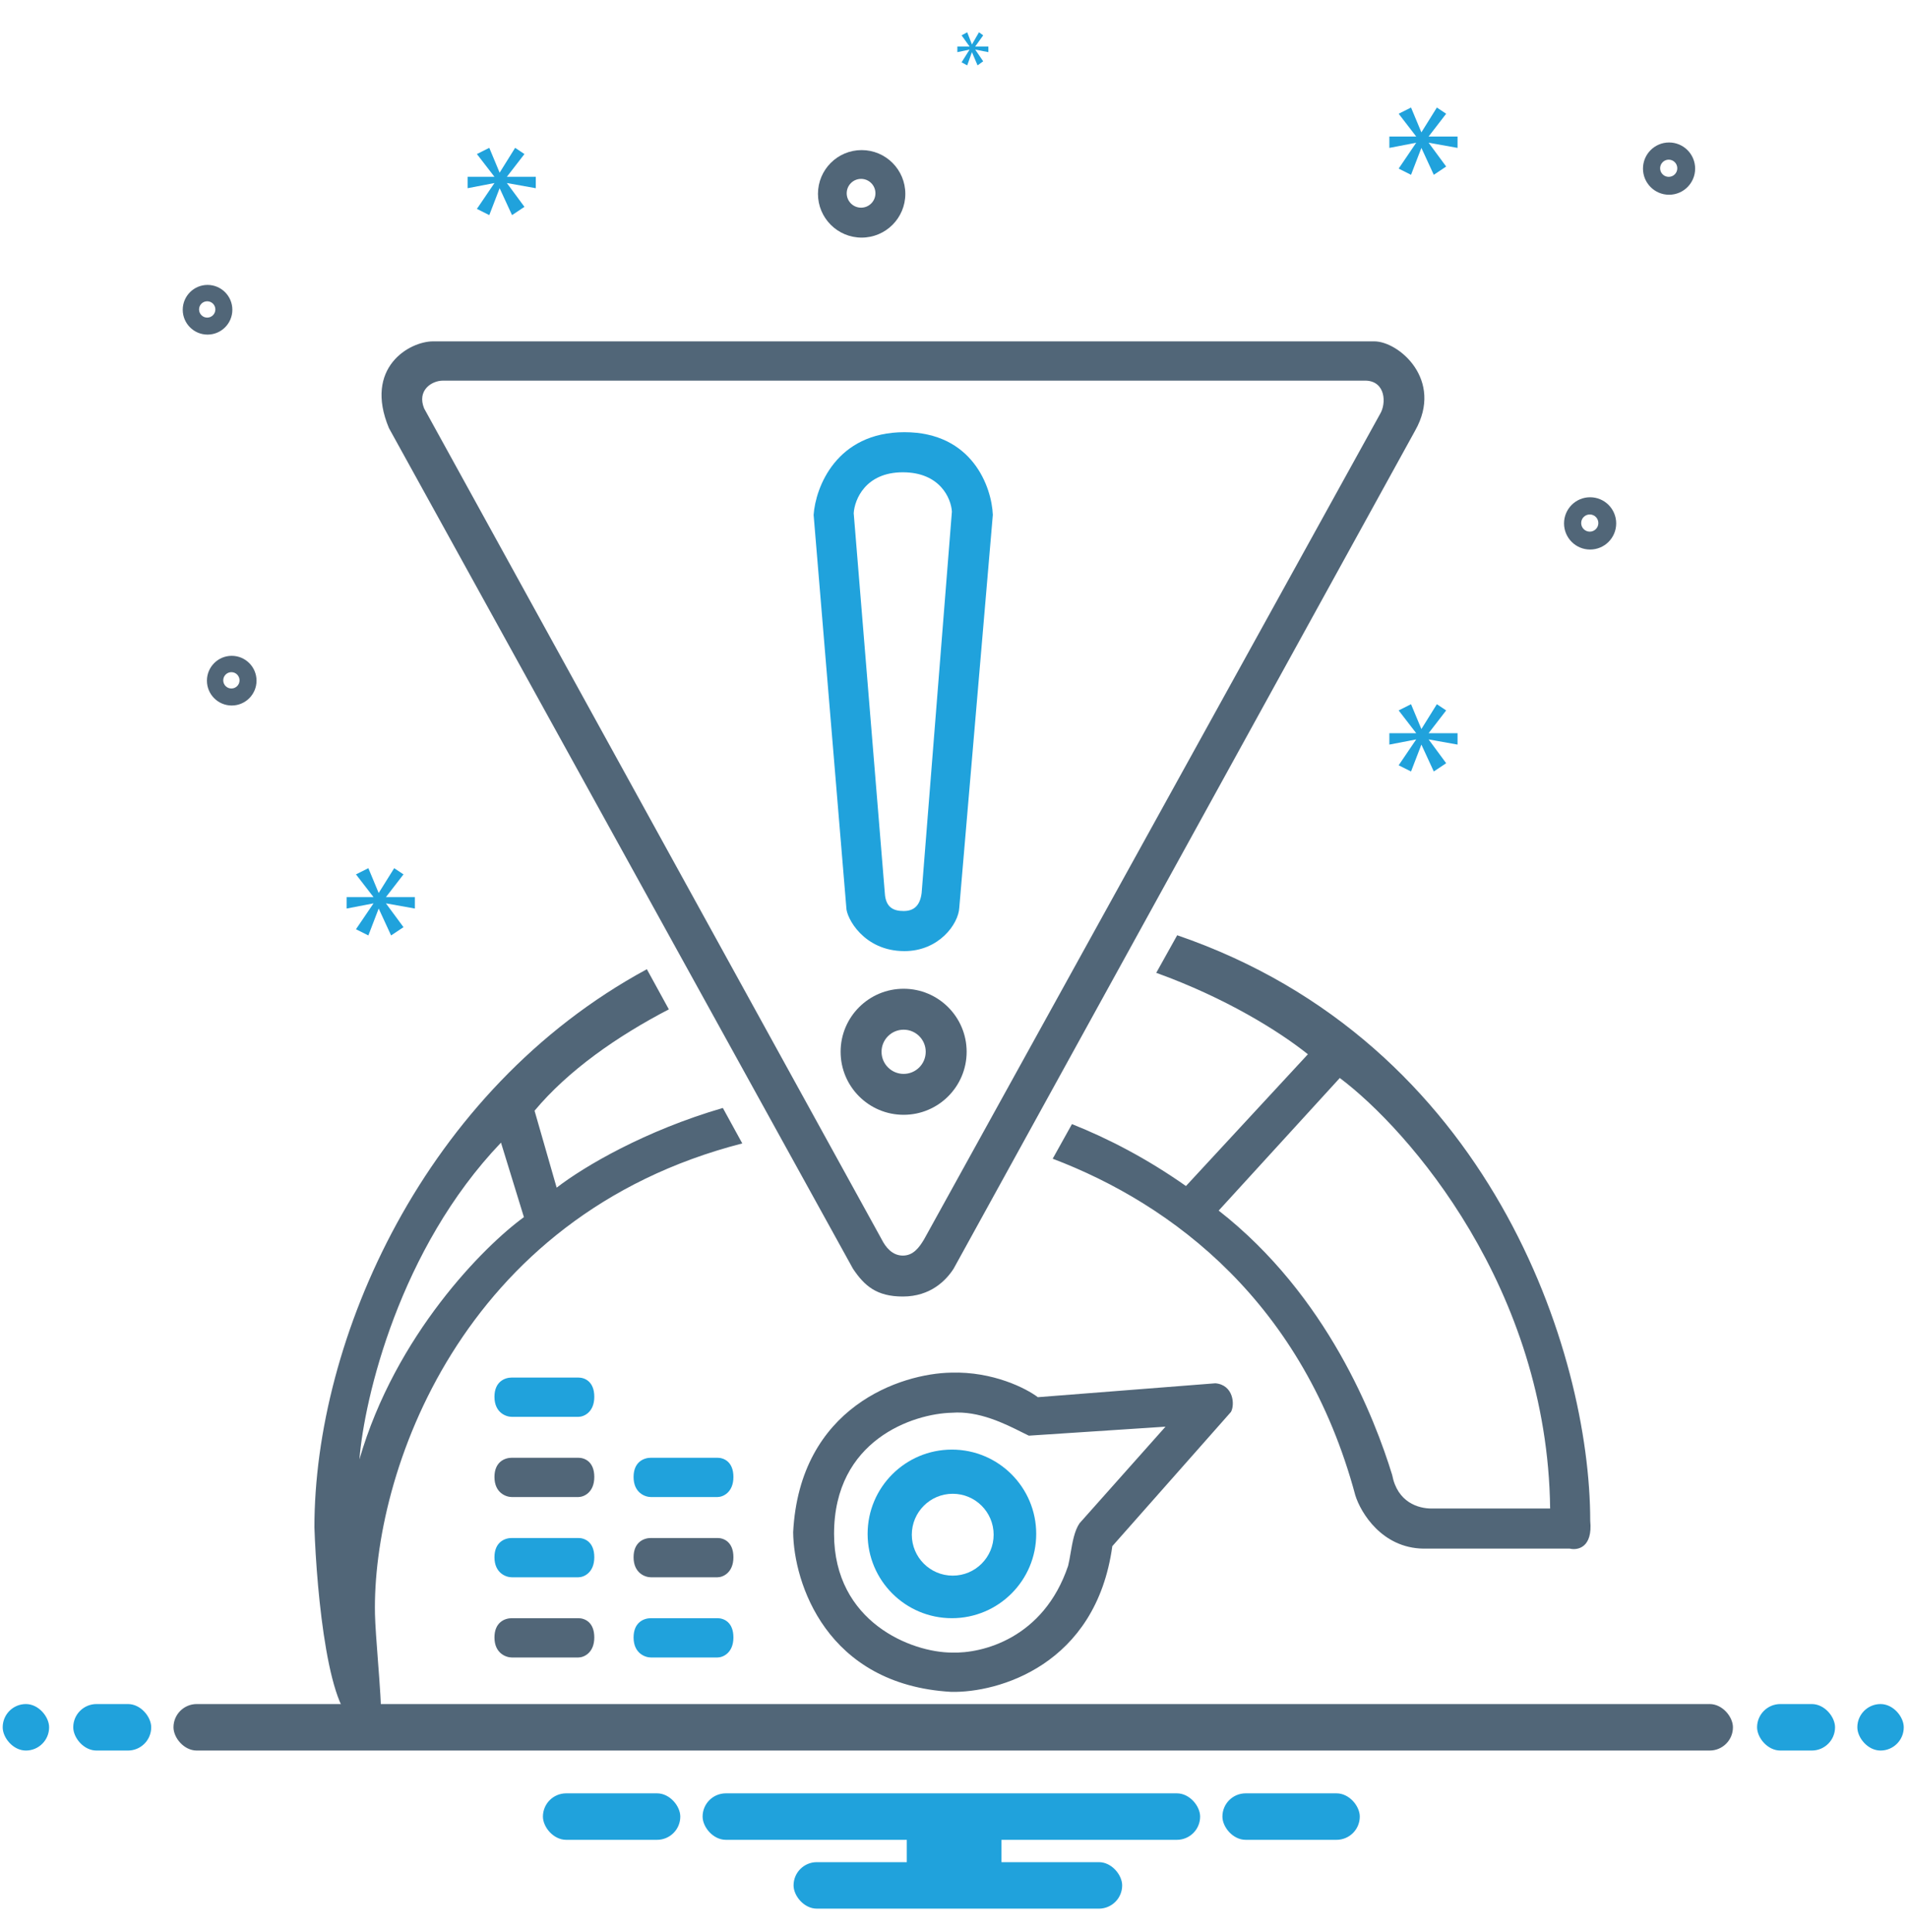
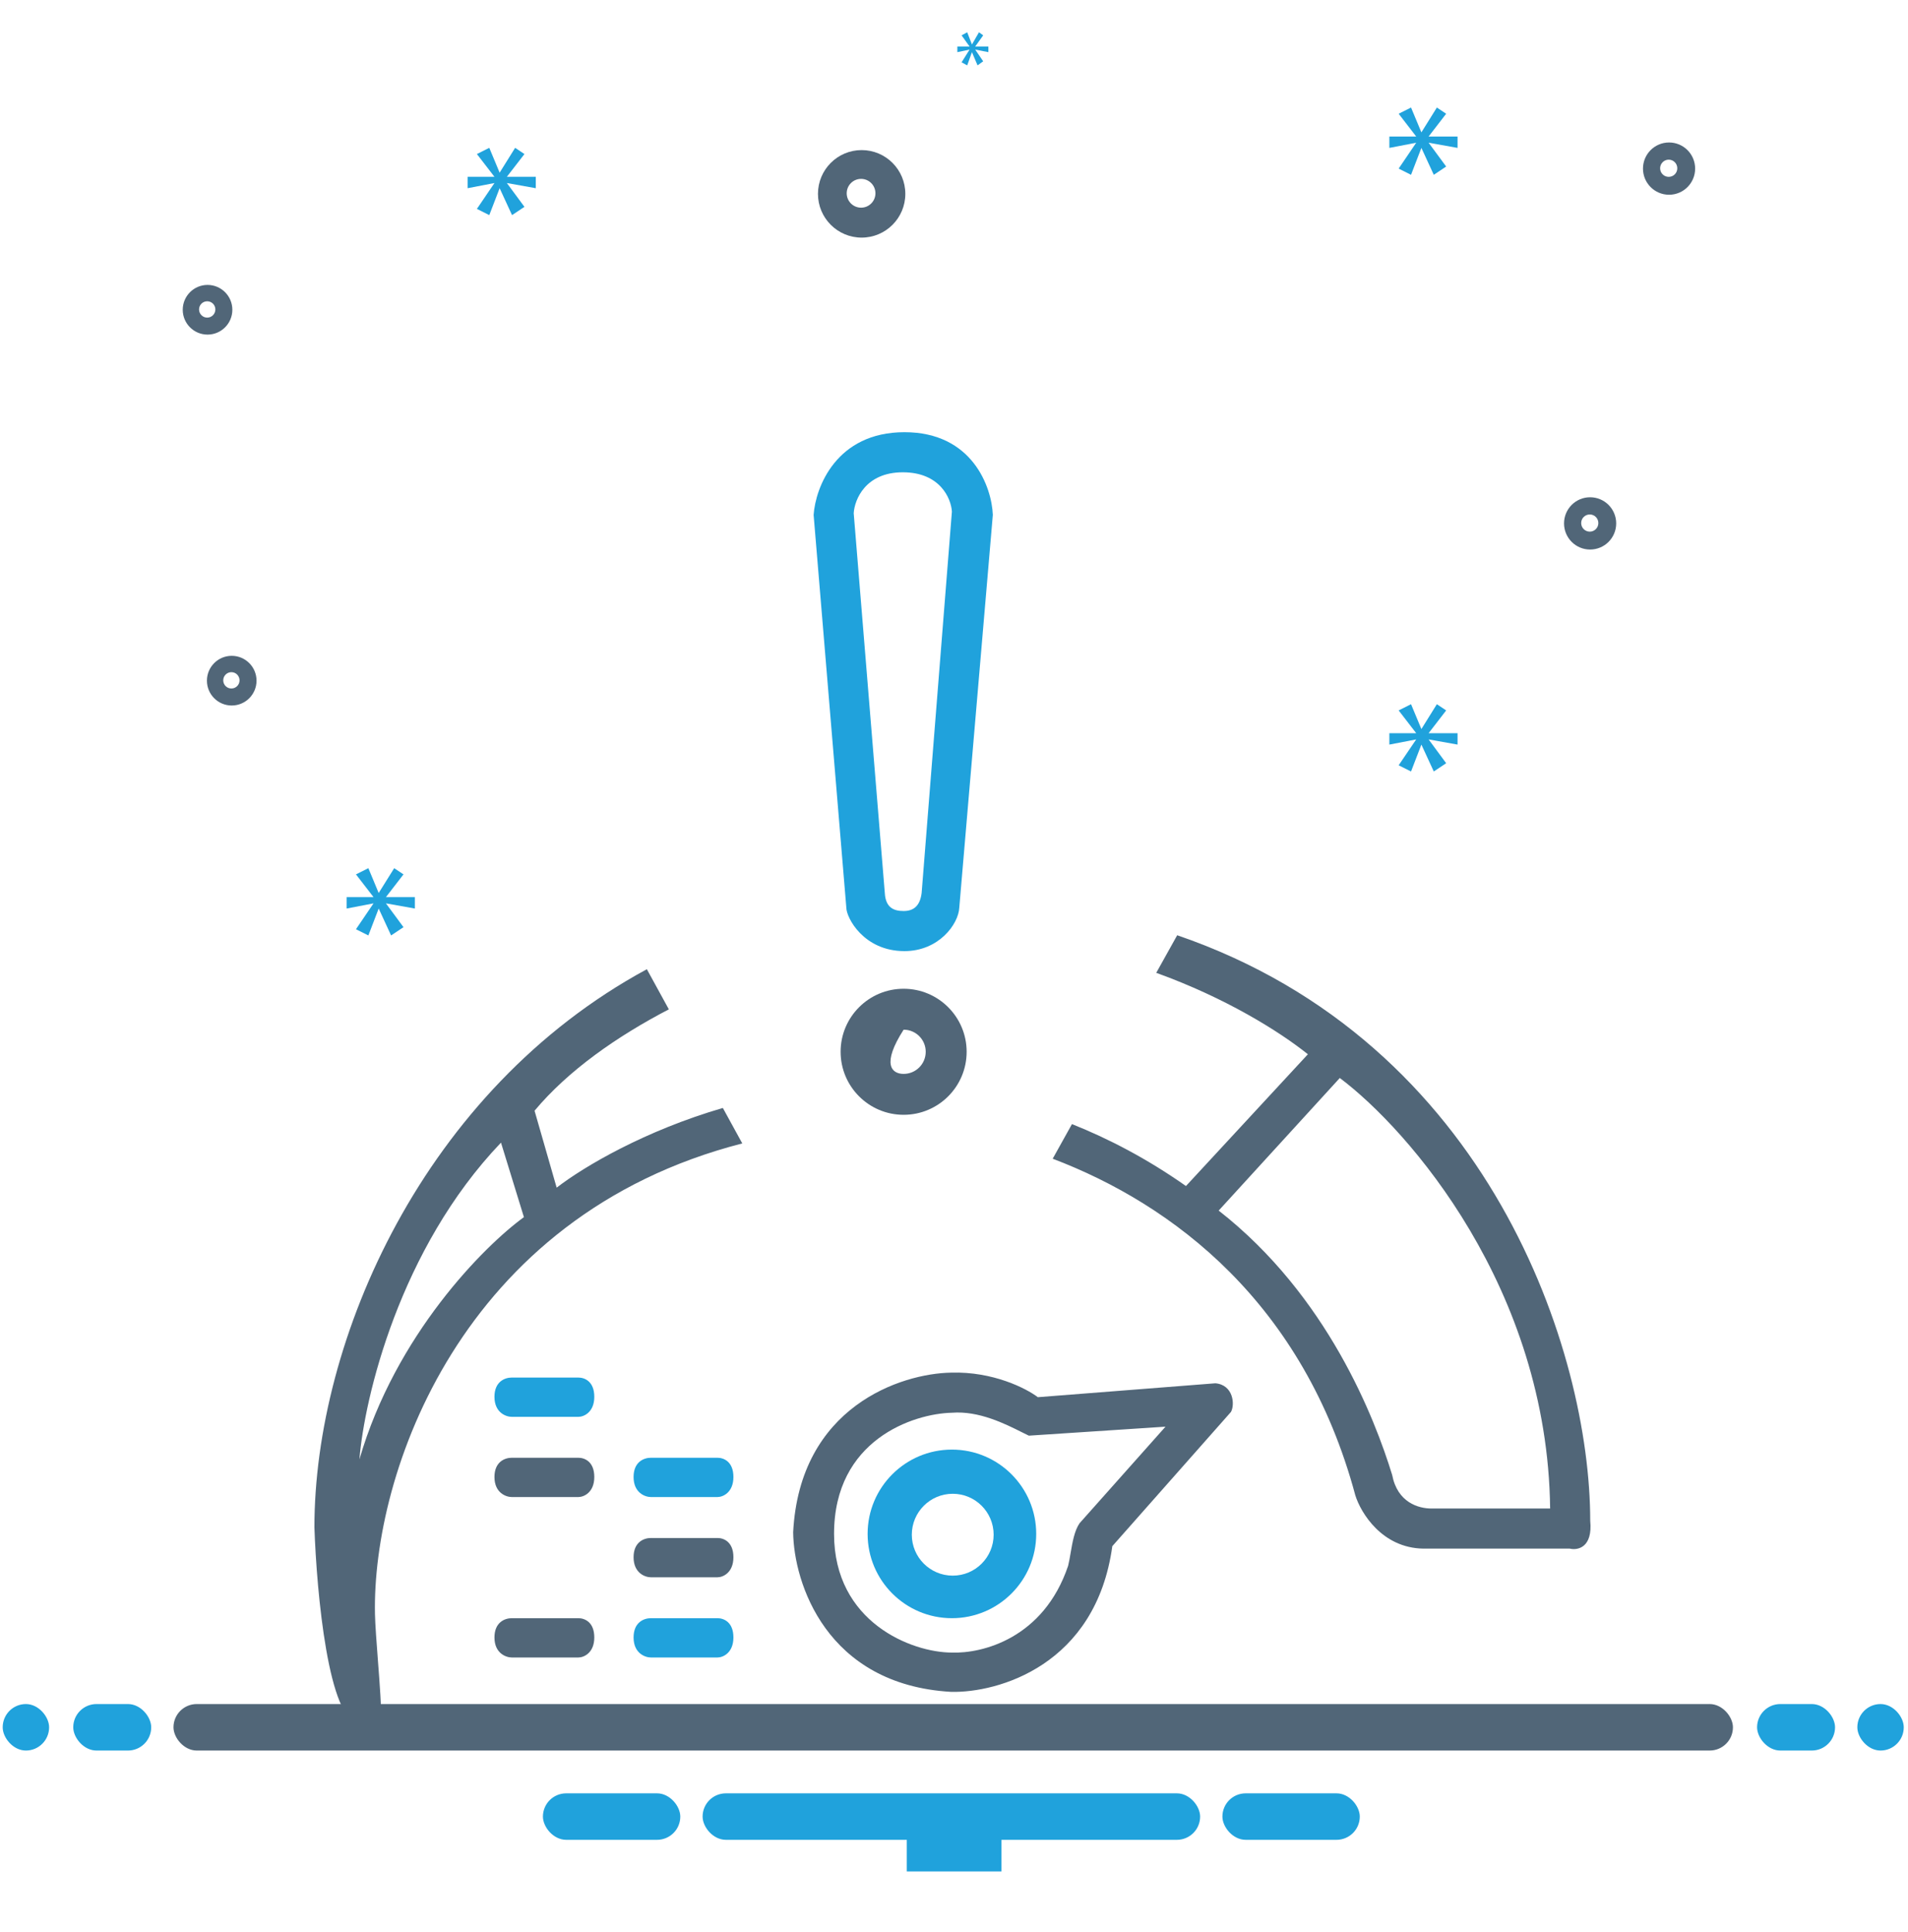
<svg xmlns="http://www.w3.org/2000/svg" width="80" height="81" viewBox="0 0 80 81" fill="none">
  <path d="M15.445 36.395L14.925 36.655L15.662 37.609H14.535V38.087L15.662 37.87L14.925 38.955L15.445 39.215L15.878 38.087L16.398 39.215L16.918 38.868L16.181 37.87L17.395 38.087V37.609H16.181L16.918 36.655L16.528 36.395L15.878 37.436L15.445 36.395Z" fill="#20A2DC" />
  <path d="M20.515 6.197L19.996 6.458L20.732 7.412H19.606V7.89L20.732 7.673L19.996 8.757L20.515 9.018L20.949 7.89L21.469 9.018L21.989 8.671L21.252 7.673L22.465 7.89V7.412H21.252L21.989 6.458L21.599 6.197L20.949 7.239L20.515 6.197Z" fill="#20A2DC" />
  <path d="M59.163 4.508L58.644 4.768L59.38 5.723H58.254V6.2L59.38 5.983L58.644 7.068L59.163 7.328L59.597 6.2L60.117 7.328L60.636 6.981L59.9 5.983L61.113 6.2V5.723H59.9L60.636 4.768L60.246 4.508L59.597 5.549L59.163 4.508Z" fill="#20A2DC" />
  <path d="M59.163 29.521L58.644 29.782L59.38 30.736H58.254V31.214L59.38 30.997L58.644 32.082L59.163 32.342L59.597 31.214L60.117 32.342L60.636 31.995L59.9 30.997L61.113 31.214V30.736H59.9L60.636 29.782L60.246 29.521L59.597 30.563L59.163 29.521Z" fill="#20A2DC" />
  <path d="M40.554 1.353L40.318 1.481L40.653 1.951H40.141V2.186L40.653 2.079L40.318 2.613L40.554 2.741L40.752 2.186L40.988 2.741L41.224 2.57L40.889 2.079L41.441 2.186V1.951H40.889L41.224 1.481L41.047 1.353L40.752 1.865L40.554 1.353Z" fill="#20A2DC" />
  <path fill-rule="evenodd" clip-rule="evenodd" d="M8.702 14.027C9.276 14.027 9.742 13.561 9.742 12.986C9.742 12.411 9.276 11.944 8.702 11.944C8.128 11.944 7.662 12.411 7.662 12.986C7.662 13.561 8.128 14.027 8.702 14.027ZM8.688 13.315C8.877 13.315 9.03 13.161 9.03 12.972C9.03 12.783 8.877 12.63 8.688 12.63C8.499 12.63 8.346 12.783 8.346 12.972C8.346 13.161 8.499 13.315 8.688 13.315Z" fill="#516678" />
  <path fill-rule="evenodd" clip-rule="evenodd" d="M9.716 29.576C10.29 29.576 10.756 29.11 10.756 28.535C10.756 27.959 10.29 27.493 9.716 27.493C9.142 27.493 8.676 27.959 8.676 28.535C8.676 29.11 9.142 29.576 9.716 29.576ZM9.702 28.863C9.891 28.863 10.044 28.71 10.044 28.521C10.044 28.332 9.891 28.178 9.702 28.178C9.513 28.178 9.36 28.332 9.36 28.521C9.36 28.71 9.513 28.863 9.702 28.863Z" fill="#516678" />
  <path fill-rule="evenodd" clip-rule="evenodd" d="M36.128 9.961C37.139 9.961 37.959 9.14 37.959 8.127C37.959 7.113 37.139 6.292 36.128 6.292C35.116 6.292 34.296 7.113 34.296 8.127C34.296 9.14 35.116 9.961 36.128 9.961ZM36.104 8.706C36.436 8.706 36.706 8.436 36.706 8.103C36.706 7.769 36.436 7.499 36.104 7.499C35.771 7.499 35.501 7.769 35.501 8.103C35.501 8.436 35.771 8.706 36.104 8.706Z" fill="#516678" />
  <path fill-rule="evenodd" clip-rule="evenodd" d="M66.671 23.037C67.276 23.037 67.765 22.547 67.765 21.941C67.765 21.336 67.276 20.846 66.671 20.846C66.067 20.846 65.578 21.336 65.578 21.941C65.578 22.547 66.067 23.037 66.671 23.037ZM66.657 22.287C66.856 22.287 67.017 22.126 67.017 21.927C67.017 21.728 66.856 21.567 66.657 21.567C66.458 21.567 66.297 21.728 66.297 21.927C66.297 22.126 66.458 22.287 66.657 22.287Z" fill="#516678" />
  <path fill-rule="evenodd" clip-rule="evenodd" d="M69.981 8.164C70.586 8.164 71.075 7.673 71.075 7.068C71.075 6.463 70.586 5.973 69.981 5.973C69.377 5.973 68.888 6.463 68.888 7.068C68.888 7.673 69.377 8.164 69.981 8.164ZM69.967 7.414C70.166 7.414 70.327 7.253 70.327 7.054C70.327 6.855 70.166 6.693 69.967 6.693C69.768 6.693 69.607 6.855 69.607 7.054C69.607 7.253 69.768 7.414 69.967 7.414Z" fill="#516678" />
-   <path fill-rule="evenodd" clip-rule="evenodd" d="M18.161 14.31C17.166 14.31 15.245 15.408 16.308 17.947L35.763 53.185C36.244 53.906 36.758 54.352 37.855 54.352C39.023 54.352 39.675 53.666 39.984 53.185L59.336 18.05C60.537 15.922 58.65 14.31 57.62 14.31H18.161ZM18.573 15.957C18.093 15.957 17.475 16.368 17.784 17.123L36.964 51.95C37.136 52.293 37.417 52.636 37.856 52.636C38.296 52.636 38.543 52.293 38.748 51.95L57.86 17.363C58.135 16.917 58.1 15.991 57.277 15.957H18.573Z" fill="#516678" />
  <path fill-rule="evenodd" clip-rule="evenodd" d="M34.114 21.584C34.194 20.428 35.067 18.118 37.922 18.118C40.777 18.118 41.582 20.428 41.628 21.584L40.221 38.054C40.187 38.74 39.363 39.872 37.922 39.872C36.207 39.872 35.486 38.465 35.486 38.054L34.114 21.584ZM35.795 21.515C35.829 20.943 36.289 19.799 37.853 19.799C39.418 19.799 39.878 20.897 39.912 21.446L38.643 37.436C38.574 37.985 38.3 38.191 37.888 38.191C37.476 38.191 37.133 38.054 37.099 37.436L35.795 21.515Z" fill="#20A2DC" />
-   <path fill-rule="evenodd" clip-rule="evenodd" d="M37.888 46.734C39.347 46.734 40.53 45.551 40.53 44.092C40.53 42.633 39.347 41.45 37.888 41.45C36.429 41.45 35.246 42.633 35.246 44.092C35.246 45.551 36.429 46.734 37.888 46.734ZM37.888 45.019C38.4 45.019 38.814 44.604 38.814 44.092C38.814 43.581 38.4 43.166 37.888 43.166C37.376 43.166 36.962 43.581 36.962 44.092C36.962 44.604 37.376 45.019 37.888 45.019Z" fill="#516678" />
+   <path fill-rule="evenodd" clip-rule="evenodd" d="M37.888 46.734C39.347 46.734 40.53 45.551 40.53 44.092C40.53 42.633 39.347 41.45 37.888 41.45C36.429 41.45 35.246 42.633 35.246 44.092C35.246 45.551 36.429 46.734 37.888 46.734ZM37.888 45.019C38.4 45.019 38.814 44.604 38.814 44.092C38.814 43.581 38.4 43.166 37.888 43.166C36.962 44.604 37.376 45.019 37.888 45.019Z" fill="#516678" />
  <path fill-rule="evenodd" clip-rule="evenodd" d="M44.138 48.575C49.186 50.492 54.663 54.629 56.828 62.69C57.057 63.422 57.947 64.893 59.676 64.92H65.818C66.15 65 66.786 64.879 66.676 63.754C66.676 56.712 62.484 43.703 49.358 39.207L48.48 40.782C51.408 41.84 53.642 43.239 54.838 44.196L49.726 49.72C48.08 48.563 46.465 47.728 44.946 47.124L44.138 48.575ZM27.122 40.631C17.761 45.697 13.183 56.166 13.183 64.028C13.275 66.762 13.78 72.229 15.07 72.229H14.864C15.162 72.251 15.908 72.215 15.962 71.885C16.001 71.651 15.925 70.65 15.848 69.642C15.79 68.877 15.731 68.109 15.722 67.665C15.602 61.812 19.289 50.972 31.123 47.934L30.308 46.447C27.056 47.394 24.51 48.885 23.34 49.788L22.413 46.563C23.82 44.877 25.873 43.442 28.044 42.313L27.122 40.631ZM51.098 50.749L56.176 45.191C59.07 47.364 64.885 54.016 64.995 63.239H60.019C59.47 63.239 58.592 62.985 58.372 61.832C57.64 59.453 55.662 54.318 51.098 50.749ZM21.006 47.901C16.752 52.348 15.276 58.607 15.07 61.18C16.58 55.965 20.297 52.236 21.967 51.024L21.006 47.901Z" fill="#516678" />
  <path d="M20.732 58.556C20.732 57.917 21.167 57.749 21.457 57.749H24.251C24.512 57.749 24.918 57.91 24.918 58.556C24.918 59.201 24.483 59.396 24.251 59.396H21.457C21.225 59.396 20.732 59.228 20.732 58.556Z" fill="#20A2DC" />
  <path d="M20.732 61.918C20.732 61.279 21.167 61.111 21.457 61.111H24.251C24.512 61.111 24.918 61.273 24.918 61.918C24.918 62.563 24.483 62.758 24.251 62.758H21.457C21.225 62.758 20.732 62.59 20.732 61.918Z" fill="#516678" />
-   <path d="M20.732 65.281C20.732 64.643 21.167 64.475 21.457 64.475H24.251C24.512 64.475 24.918 64.636 24.918 65.281C24.918 65.927 24.483 66.122 24.251 66.122H21.457C21.225 66.122 20.732 65.954 20.732 65.281Z" fill="#20A2DC" />
  <path d="M20.732 68.644C20.732 68.005 21.167 67.837 21.457 67.837H24.251C24.512 67.837 24.918 67.998 24.918 68.644C24.918 69.289 24.483 69.484 24.251 69.484H21.457C21.225 69.484 20.732 69.316 20.732 68.644Z" fill="#516678" />
  <path d="M26.565 61.918C26.565 61.279 27 61.111 27.29 61.111H30.084C30.345 61.111 30.751 61.273 30.751 61.918C30.751 62.563 30.316 62.758 30.084 62.758H27.29C27.058 62.758 26.565 62.59 26.565 61.918Z" fill="#20A2DC" />
  <path d="M26.565 65.281C26.565 64.643 27 64.475 27.29 64.475H30.084C30.345 64.475 30.751 64.636 30.751 65.281C30.751 65.927 30.316 66.122 30.084 66.122H27.29C27.058 66.122 26.565 65.954 26.565 65.281Z" fill="#516678" />
  <path d="M26.565 68.644C26.565 68.005 27 67.837 27.29 67.837H30.084C30.345 67.837 30.751 67.998 30.751 68.644C30.751 69.289 30.316 69.484 30.084 69.484H27.29C27.058 69.484 26.565 69.316 26.565 68.644Z" fill="#20A2DC" />
  <path fill-rule="evenodd" clip-rule="evenodd" d="M43.515 58.572C43.035 58.206 41.635 57.488 39.878 57.543C37.785 57.577 33.53 58.964 33.256 64.234C33.279 66.338 34.635 70.623 39.878 70.925C41.845 70.971 45.951 69.813 46.638 64.817L51.613 59.19C51.784 58.881 51.716 58.058 50.961 57.989L43.515 58.572ZM48.868 59.808L43.138 60.185C43.05 60.144 42.951 60.094 42.842 60.039C42.144 59.689 41.041 59.135 39.913 59.224C38.3 59.259 34.971 60.357 34.971 64.302C34.971 68.009 38.231 69.278 39.913 69.278C41.171 69.323 43.755 68.695 44.785 65.641C44.826 65.475 44.858 65.287 44.891 65.094C44.968 64.647 45.05 64.168 45.265 63.856L48.868 59.808Z" fill="#516678" />
  <path fill-rule="evenodd" clip-rule="evenodd" d="M39.912 67.837C41.864 67.837 43.447 66.255 43.447 64.303C43.447 62.351 41.864 60.769 39.912 60.769C37.961 60.769 36.378 62.351 36.378 64.303C36.378 66.255 37.961 67.837 39.912 67.837ZM39.947 66.053C40.894 66.053 41.662 65.284 41.662 64.337C41.662 63.389 40.894 62.621 39.947 62.621C38.999 62.621 38.231 63.389 38.231 64.337C38.231 65.284 38.999 66.053 39.947 66.053Z" fill="#20A2DC" />
  <rect x="7.274" y="71.436" width="65.386" height="1.949" rx="0.975" fill="#516678" />
  <rect x="73.672" y="71.436" width="3.269" height="1.949" rx="0.975" fill="#20A2DC" />
  <rect x="3.071" y="71.436" width="3.269" height="1.949" rx="0.975" fill="#20A2DC" />
  <rect x="29.459" y="75.179" width="20.861" height="1.949" rx="0.975" fill="#20A2DC" />
-   <rect x="33.273" y="78.064" width="13.778" height="1.949" rx="0.975" fill="#20A2DC" />
  <rect x="38.021" y="76.504" width="3.97" height="1.949" fill="#20A2DC" />
  <rect x="51.254" y="75.179" width="5.76" height="1.949" rx="0.975" fill="#20A2DC" />
  <rect x="22.764" y="75.179" width="5.76" height="1.949" rx="0.975" fill="#20A2DC" />
  <rect x="77.876" y="71.436" width="1.946" height="1.949" rx="0.973" fill="#20A2DC" />
  <rect x="0.113" y="71.436" width="1.946" height="1.949" rx="0.973" fill="#20A2DC" />
</svg>